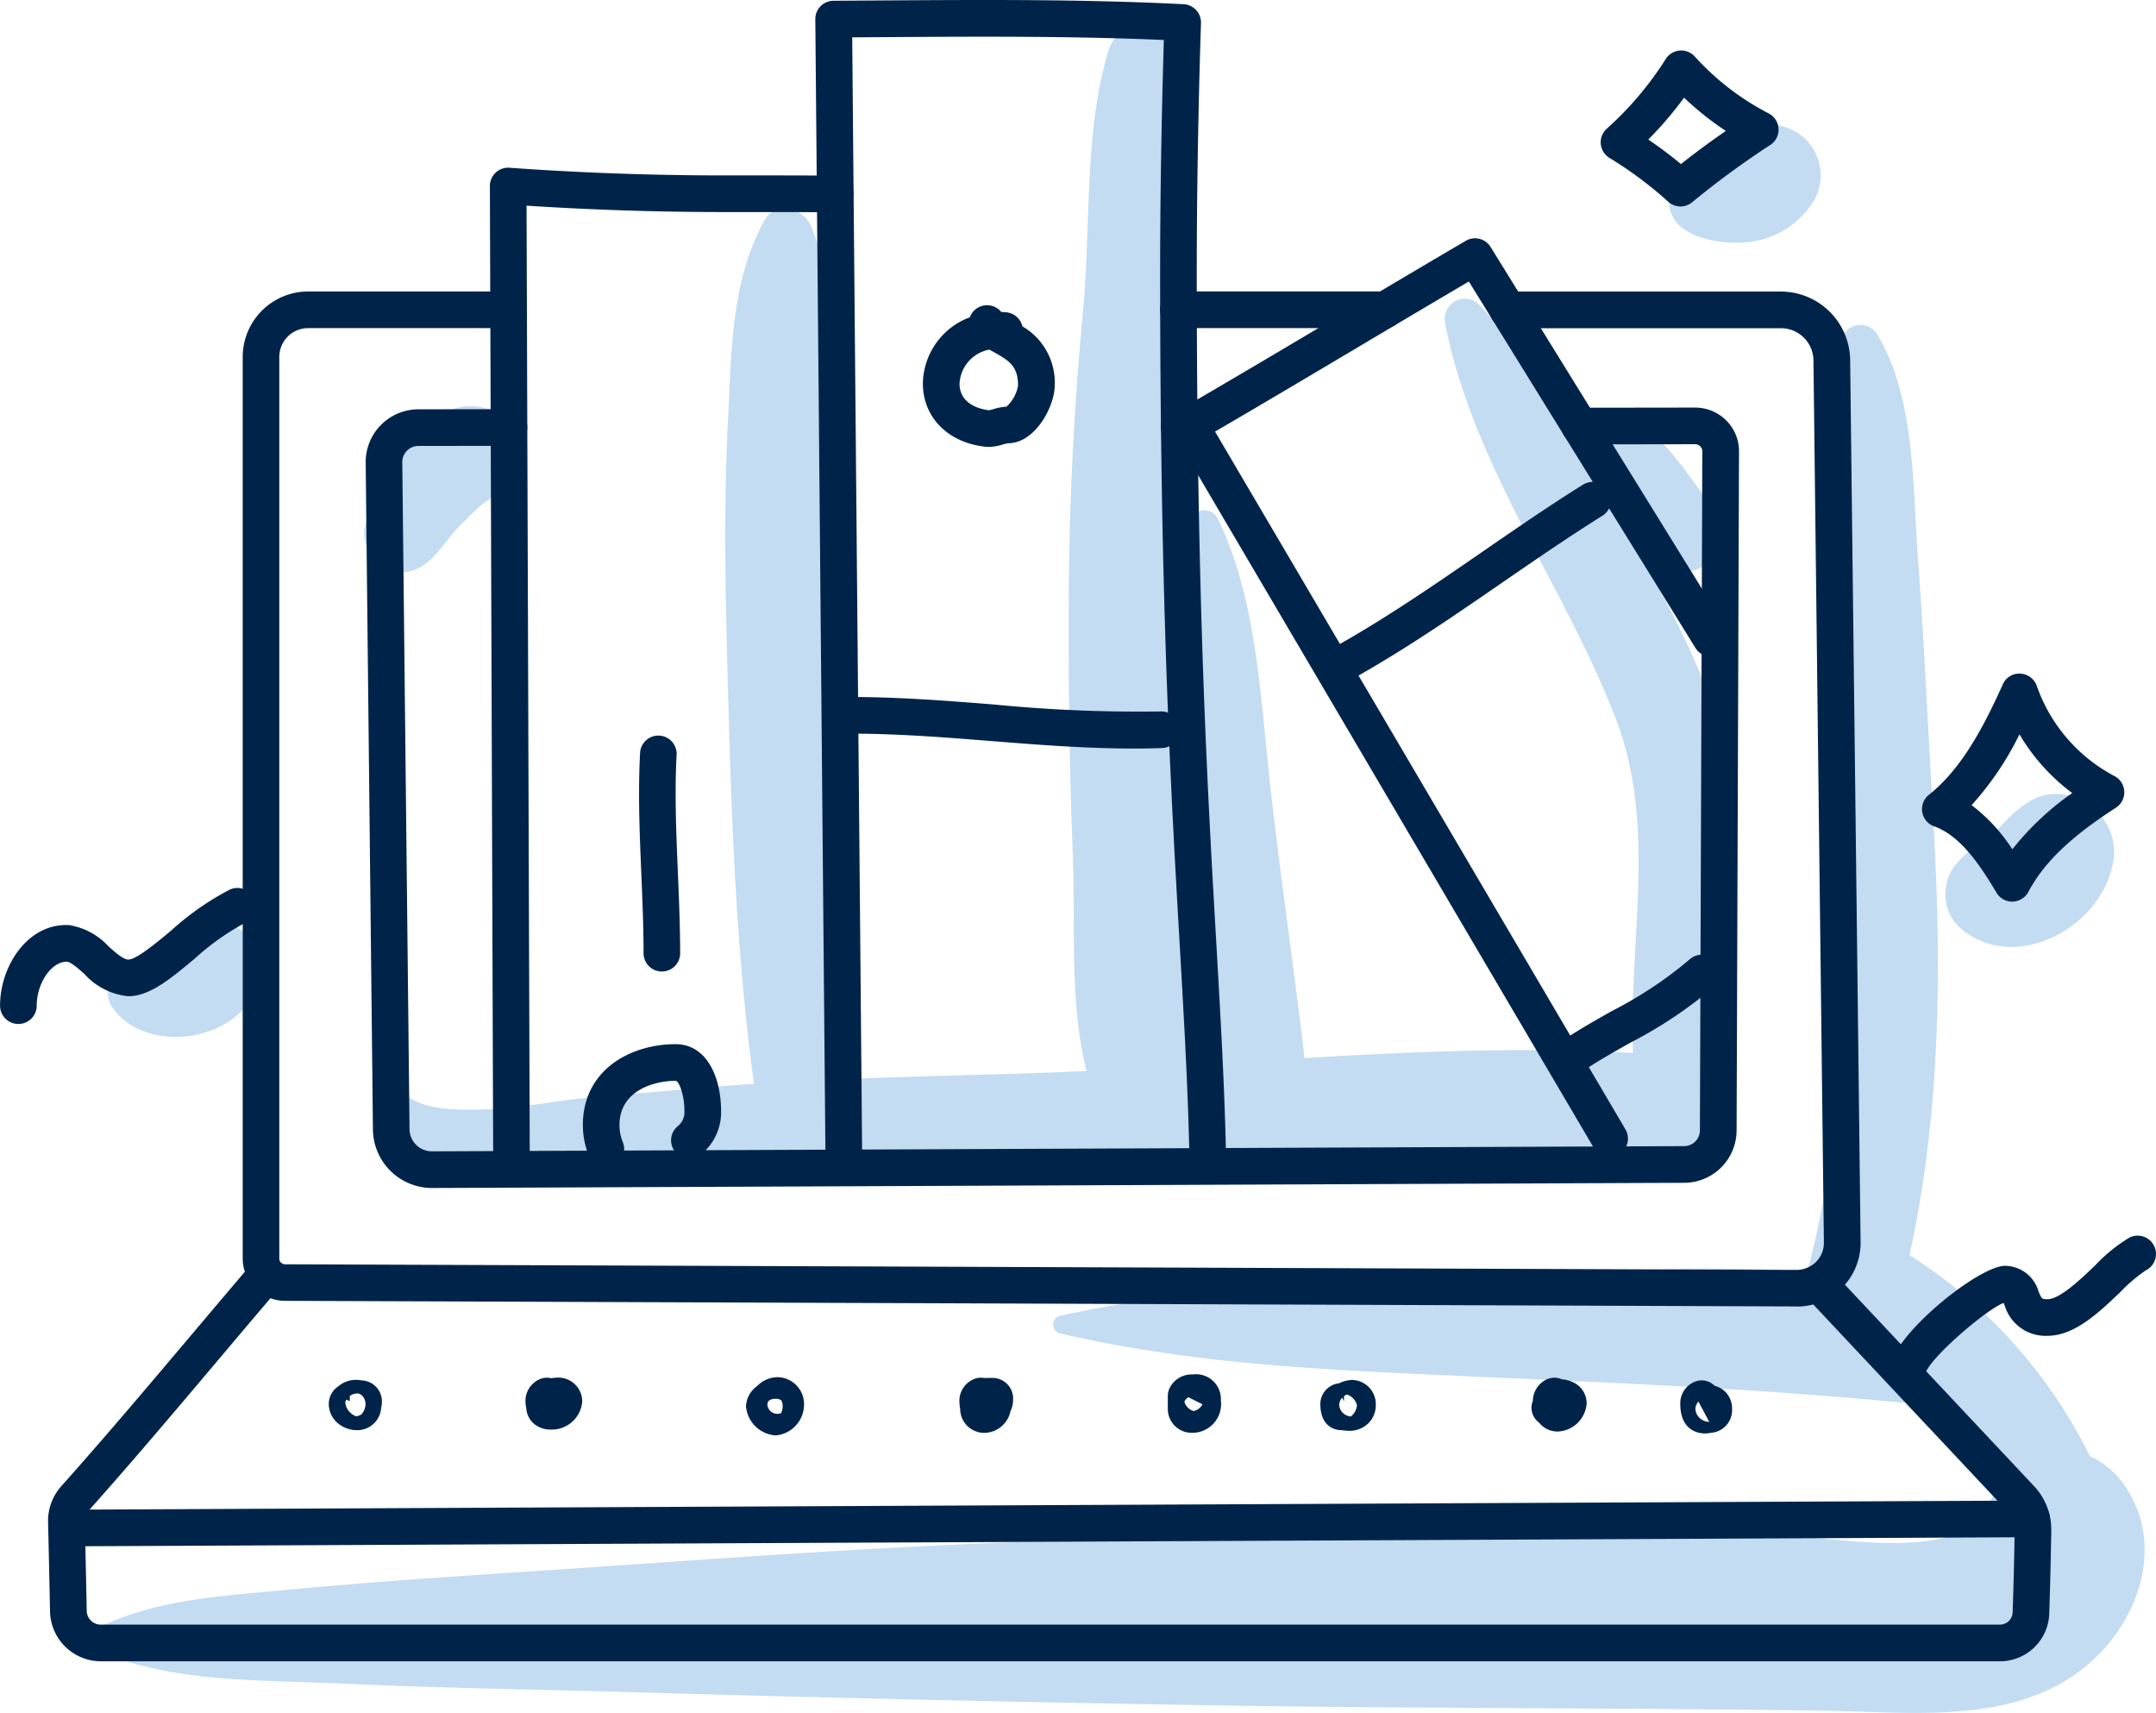
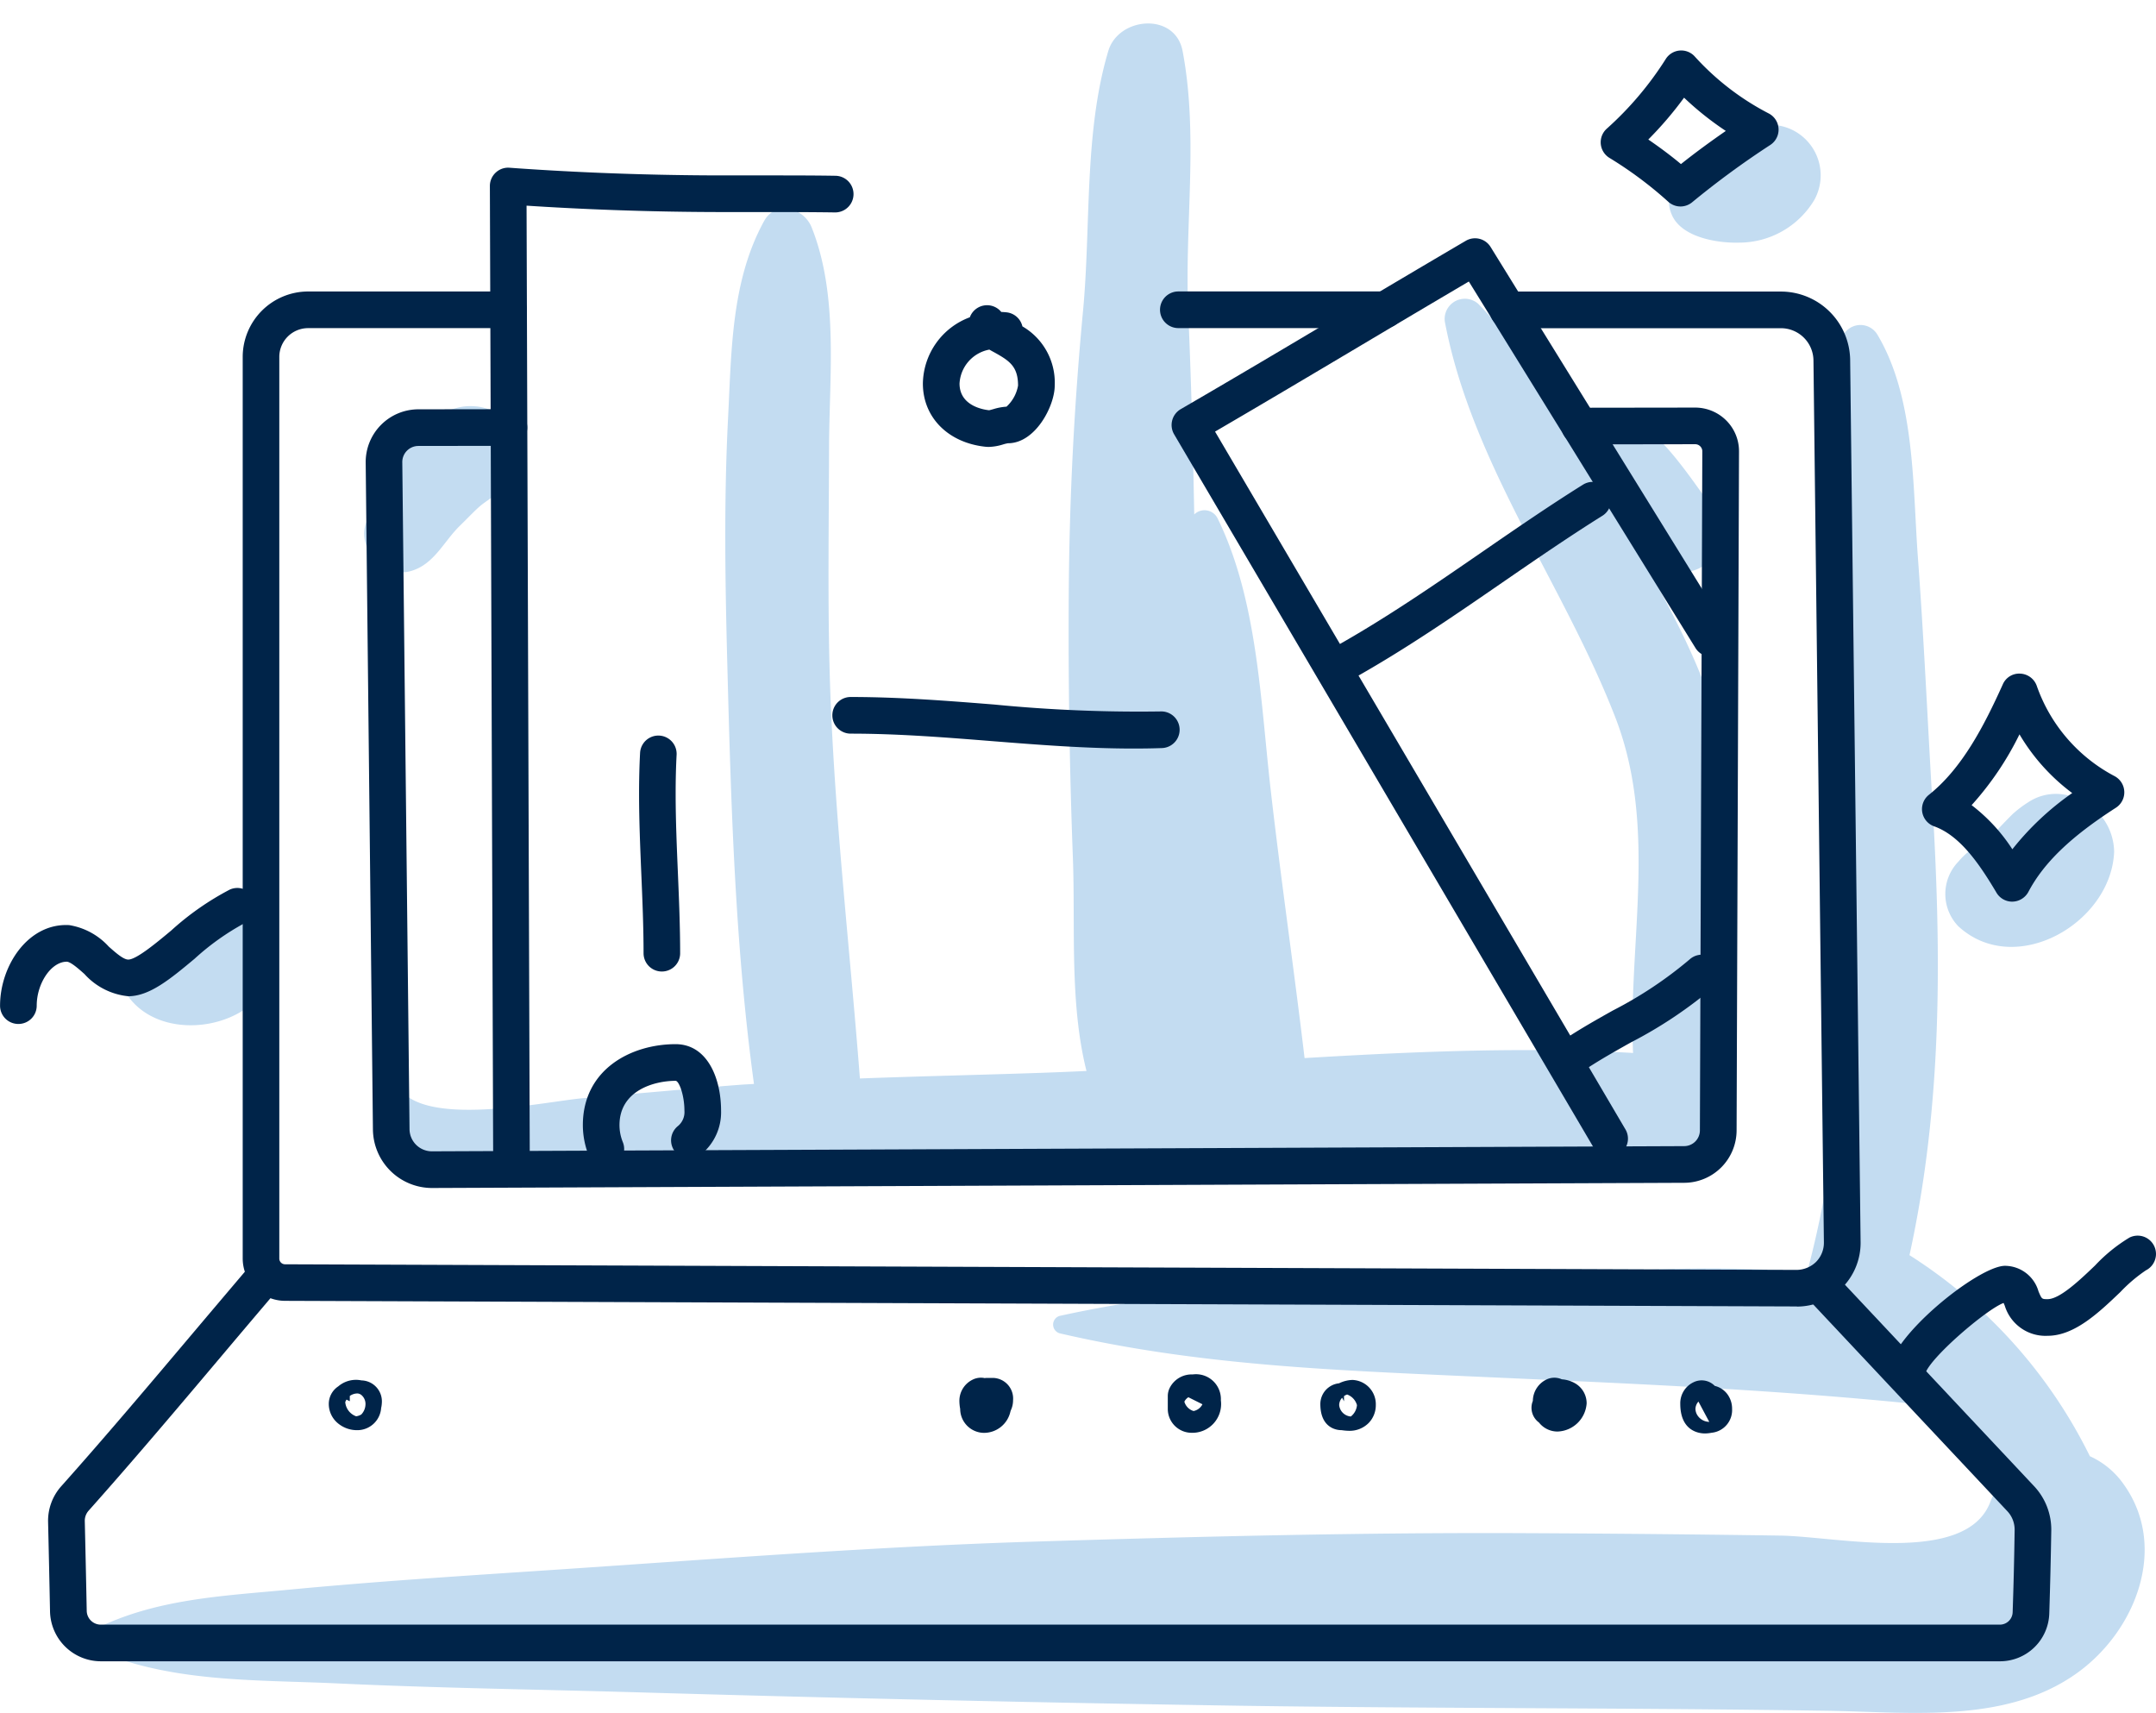
<svg xmlns="http://www.w3.org/2000/svg" width="153.458" height="121.9" viewBox="0 0 153.458 121.9">
  <g id="Group_2928" data-name="Group 2928" transform="translate(4710.729 14216)">
    <g id="Group_2925" data-name="Group 2925" transform="translate(0 2.613)">
      <g id="Group_2928-2" data-name="Group 2928" transform="translate(-4710.729 -14218.613)">
        <g id="Group_1989" data-name="Group 1989" transform="translate(6.282 1.669)">
          <path id="Path_665" data-name="Path 665" d="M144.26,309.336c-.006-.1-.024-.184-.03-.257-.81-7.626-1.967-15.218-2.836-22.84-.722-6.337-.939-13.5-3.787-19.289a1.039,1.039,0,0,0-1.648-.247c-.088-4.824-.222-9.636-.429-14.473-.262-6.131.748-12.484-.4-18.513-.531-2.777-4.559-2.435-5.287,0-1.74,5.832-1.229,12.471-1.8,18.513-.63,6.7-.969,13.292-1.014,20.021q-.064,9.461.294,18.908c.223,6-.485,12.968,2.142,18.451,1.357,2.834,5.137,1.852,6.289-.5.007.077.013.154.02.232C136.354,315.079,144.363,314.341,144.26,309.336Z" transform="translate(-57.239 -231.759)" fill="#c3dcf1" />
          <path id="Path_666" data-name="Path 666" d="M171.993,304.674c-14.692-1.223-30.193.711-44.93,1.22-4.287.148-8.588.239-12.882.4-.763-9.862-1.932-19.643-2.169-29.566-.121-5.09-.039-10.174-.027-15.264.01-5.153.7-10.883-1.241-15.743-.552-1.381-2.549-1.96-3.384-.442-2.34,4.257-2.319,9.244-2.562,14-.3,5.807-.209,11.633-.057,17.445.259,9.914.548,20.083,1.9,29.959-.306.022-.613.033-.92.056-3.746.287-7.488.639-11.232.958-2.73.233-11.628,2.212-13.225-.942a.4.4,0,0,0-.716.093c-.721,5.036,4.56,5.262,8.325,5.4,6.734.248,13.456.431,20.186.444a4.066,4.066,0,0,0,2.592-.01c1.767-.008,3.535-.017,5.3-.053l28.081-.585c9.193-.192,18.707.255,27.82-1.009C176.7,310.5,175.368,304.955,171.993,304.674Z" transform="translate(-59.257 -231.213)" fill="#c3dcf1" />
          <path id="Path_667" data-name="Path 667" d="M171.076,264.8c-.881-1.043-4.677-7.239-6.433-5.578-1.021.966-.455,2.824-.139,4a29.594,29.594,0,0,0,2.12,5.013,2.735,2.735,0,0,0,2.448,1.4,2.846,2.846,0,0,0,2.447-1.4A2.919,2.919,0,0,0,171.076,264.8Z" transform="translate(-55.634 -230.581)" fill="#c3dcf1" />
          <path id="Path_668" data-name="Path 668" d="M171.2,278.1c-1.873-4.933-4.773-9.5-7.315-14.106s-5.109-9.269-8.792-13.064a1.436,1.436,0,0,0-2.38,1.386c1.942,10.046,8.449,18.585,12.1,28,3.895,10.035-.7,20.63,2.341,30.578.981,3.212,5.162,2.289,5.523-.747.65-5.466.531-11.326.651-16.851A39.79,39.79,0,0,0,171.2,278.1Z" transform="translate(-56.127 -230.947)" fill="#c3dcf1" />
          <path id="Path_669" data-name="Path 669" d="M205.025,334.847a5.9,5.9,0,0,0-2.418-2.016,35.557,35.557,0,0,0-12.839-14.307c2.341-10.7,2.279-21.236,1.631-32.21-.342-5.795-.6-11.6-1.029-17.391-.382-5.119-.186-11.4-2.892-15.917a1.4,1.4,0,0,0-2.4,0c-1.945,4.289-1.372,9.115-1.239,13.743.166,5.8.545,11.6.849,17.39.629,11.96.965,23.384-2.071,35.081a3.38,3.38,0,0,0-.1.574c-7.523-.8-15.8.111-22.768.3-10.3.28-20.393.538-30.476,2.754a.645.645,0,0,0,0,1.235c9.754,2.27,19.4,2.622,29.393,3.074,10.53.477,20.792.877,31.267,1.932a3.712,3.712,0,0,0,1.493-.129,43.142,43.142,0,0,1,4.577,6.139,6.531,6.531,0,0,0-.483.988c-1.716,4.54-10.927,2.454-14.941,2.394q-9.03-.133-18.062-.173c-11.673-.056-23.332.238-35,.6s-23.346,1.287-35,2.061c-6.026.4-12.05.786-18.062,1.359-4.8.457-9.579.651-13.941,2.862a.788.788,0,0,0,0,1.352c5.363,2.421,11.548,2.187,17.328,2.457,7.143.335,14.3.429,21.45.637q21.455.625,42.9.954c13.922.2,27.847.144,41.77.358,5.856.089,12.651.945,17.713-2.672C205.878,345.28,208.207,339.308,205.025,334.847Z" transform="translate(-60.138 -230.868)" fill="#c3dcf1" />
          <path id="Path_670" data-name="Path 670" d="M177.38,239.427a3.57,3.57,0,0,0-4.706.28,3.946,3.946,0,0,0-.426.46c-.137.074-.276.141-.411.216-.657.366-1.01.434-1.792.883-1.373.787-2.585,2.217-1.854,3.843.717,1.593,3.263,1.993,4.775,1.949a6.246,6.246,0,0,0,5.336-3.008A3.6,3.6,0,0,0,177.38,239.427Z" transform="translate(-55.464 -231.46)" fill="#c3dcf1" />
          <path id="Path_671" data-name="Path 671" d="M195.941,284.536a3.548,3.548,0,0,0-3.227.379,7.848,7.848,0,0,0-1.07.809c-.126.116-1.084,1.085-1.226,1.292-.052.032-.1.07-.155.1a7.755,7.755,0,0,0-1.383.962,1.252,1.252,0,0,0-.152.151l-.09.068a5.284,5.284,0,0,0-.883.836,3.314,3.314,0,0,0,0,4.6c4.052,3.723,10.888-.236,11.088-5.3A4.144,4.144,0,0,0,195.941,284.536Z" transform="translate(-54.647 -229.481)" fill="#c3dcf1" />
-           <path id="Path_672" data-name="Path 672" d="M68.129,293.09a4.3,4.3,0,0,0-2.323,1.479l-.185.173-.07.047c-.366.273-.73.55-1.091.833a18.776,18.776,0,0,1-2.217,1.23,1.559,1.559,0,0,0-.555,2.114c2.605,4.062,10.514,2.355,10.645-2.673A3.364,3.364,0,0,0,68.129,293.09Z" transform="translate(-60.08 -229.104)" fill="#c3dcf1" />
+           <path id="Path_672" data-name="Path 672" d="M68.129,293.09a4.3,4.3,0,0,0-2.323,1.479l-.185.173-.07.047a18.776,18.776,0,0,1-2.217,1.23,1.559,1.559,0,0,0-.555,2.114c2.605,4.062,10.514,2.355,10.645-2.673A3.364,3.364,0,0,0,68.129,293.09Z" transform="translate(-60.08 -229.104)" fill="#c3dcf1" />
          <path id="Path_673" data-name="Path 673" d="M86.707,257.868c-2.133-.129-4.1,1.773-5.345,3.344a11.337,11.337,0,0,0-1.763,3.647q-.072.272-.124.55c-.022.08-.026.12-.038.175-1.426,1.779.617,4.663,2.858,4.011,1.655-.482,2.328-2.106,3.49-3.233.447-.433,1.124-1.143,1.457-1.415.672-.55,1.792-1.1,2.294-2.15A3.322,3.322,0,0,0,86.707,257.868Z" transform="translate(-59.322 -230.628)" fill="#c3dcf1" />
        </g>
        <g id="Group_2017" data-name="Group 2017" transform="translate(0 0)">
          <path id="Path_674" data-name="Path 674" d="M149.268,252.648h-14.71a1.3,1.3,0,1,1,0-2.608h14.71a1.3,1.3,0,0,1,0,2.608Z" transform="translate(-50.687 -229.299)" fill="#002449" />
          <path id="Path_675" data-name="Path 675" d="M181.3,322.274l-107.625-.4a3.021,3.021,0,0,1-3-3.015V254.7a4.663,4.663,0,0,1,4.658-4.657H89.6a1.3,1.3,0,1,1,0,2.608H75.329a2.051,2.051,0,0,0-2.049,2.049v64.166a.408.408,0,0,0,.4.407l107.607.4a2.021,2.021,0,0,0,1.375-.57,1.941,1.941,0,0,0,.558-1.38l-.743-62.785a2.317,2.317,0,0,0-2.309-2.282H160.725a1.3,1.3,0,1,1,0-2.608h19.447a4.935,4.935,0,0,1,4.917,4.86l.743,62.785a4.535,4.535,0,0,1-4.533,4.589Z" transform="translate(-53.4 -229.299)" fill="#002449" />
          <path id="Path_676" data-name="Path 676" d="M196.315,344.654H61.142a3.625,3.625,0,0,1-3.606-3.534q-.063-3.188-.138-6.375a3.688,3.688,0,0,1,.937-2.549c3.2-3.588,6.364-7.337,9.425-10.963q1.9-2.247,3.8-4.487a1.3,1.3,0,0,1,1.987,1.691q-1.9,2.233-3.792,4.478c-3.072,3.64-6.247,7.4-9.47,11.018a1.08,1.08,0,0,0-.275.75q.075,3.193.138,6.386a1,1,0,0,0,1,.977H196.315a.911.911,0,0,0,.915-.885q.1-2.919.141-5.84a1.919,1.919,0,0,0-.523-1.353L182.792,319a1.3,1.3,0,1,1,1.9-1.785l14.057,14.969a4.514,4.514,0,0,1,1.23,3.181q-.047,2.941-.142,5.884A3.509,3.509,0,0,1,196.315,344.654Z" transform="translate(-53.975 -226.427)" fill="#002449" />
-           <path id="Path_677" data-name="Path 677" d="M58.712,335.77a1.3,1.3,0,0,1-.006-2.608l139.871-.649a1.3,1.3,0,1,1,.013,2.608Z" transform="translate(-53.974 -225.724)" fill="#002449" />
          <path id="Path_678" data-name="Path 678" d="M78.6,327.859a2.12,2.12,0,0,1-1.429-.512,1.786,1.786,0,0,1-.624-1.333,1.5,1.5,0,0,1,.676-1.273,1.942,1.942,0,0,1,1.65-.424l-.083,0a1.493,1.493,0,0,1,1.537,1.515,2.389,2.389,0,0,1-.049.439c0-.009,0-.051,0-.089A1.7,1.7,0,0,1,78.6,327.859Zm-.56-.749h0Zm.745-.187h0Zm-1.065-1.052a1.172,1.172,0,0,0,.773,1,.971.971,0,0,0,.367-.127,1.081,1.081,0,0,0,.3-.735.828.828,0,0,0-.263-.626.5.5,0,0,0-.292-.137.946.946,0,0,0-.562.178v.377l-.235-.118A.86.86,0,0,0,77.717,325.871Z" transform="translate(-53.145 -226.08)" fill="#002449" />
-           <path id="Path_679" data-name="Path 679" d="M91.752,327.823a1.827,1.827,0,0,1-1.051-.313,1.585,1.585,0,0,1-.68-1.22,2.442,2.442,0,0,1-.057-.495,1.678,1.678,0,0,1,.946-1.524,1.315,1.315,0,0,1,.9-.1,1.356,1.356,0,0,1,.307-.036,1.7,1.7,0,0,1,1.887,1.7A2.17,2.17,0,0,1,91.752,327.823Z" transform="translate(-52.563 -226.087)" fill="#002449" />
-           <path id="Path_680" data-name="Path 680" d="M107.13,328.241a2.269,2.269,0,0,1-2.121-2.066,1.854,1.854,0,0,1,.786-1.44,2.058,2.058,0,0,1,1.45-.64,1.913,1.913,0,0,1,1.894,1.972A2.208,2.208,0,0,1,107.13,328.241Zm0-2.608c-.4,0-.6.146-.6.435a.719.719,0,0,0,.976.587,1.1,1.1,0,0,0,.112-.48.823.823,0,0,0-.1-.43A.614.614,0,0,0,107.13,325.633Z" transform="translate(-51.911 -226.088)" fill="#002449" />
          <path id="Path_681" data-name="Path 681" d="M121.323,328.058a1.711,1.711,0,0,1-1.7-1.682c0-.032-.009-.071-.016-.111a3.162,3.162,0,0,1-.04-.45,1.671,1.671,0,0,1,.946-1.545,1.308,1.308,0,0,1,.853-.11,1.4,1.4,0,0,1,.189-.013l.357,0a1.468,1.468,0,0,1,1.475,1.59,1.683,1.683,0,0,1-.138.669,1.429,1.429,0,0,0-.051.139A1.933,1.933,0,0,1,121.323,328.058Z" transform="translate(-51.28 -226.087)" fill="#002449" />
          <path id="Path_682" data-name="Path 682" d="M135.463,328.062a1.7,1.7,0,0,1-1.679-1.678v-.937a1.308,1.308,0,0,1,.139-.584,1.748,1.748,0,0,1,1.633-.954,1.772,1.772,0,0,1,2.006,1.843A2.046,2.046,0,0,1,135.463,328.062Zm-.5-2.216a.973.973,0,0,0,.656.667.9.9,0,0,0,.631-.481l-1-.5A.748.748,0,0,0,134.966,325.845Zm-.021.065Z" transform="translate(-50.664 -226.096)" fill="#002449" />
          <path id="Path_683" data-name="Path 683" d="M146.244,327.905a3.714,3.714,0,0,1-.442-.033,1.219,1.219,0,0,0-.122-.014c-.246,0-1.489-.091-1.489-1.865a1.486,1.486,0,0,1,1.332-1.469,2.3,2.3,0,0,1,.959-.239,1.728,1.728,0,0,1,1.657,1.788,1.818,1.818,0,0,1-.492,1.258A1.9,1.9,0,0,1,146.244,327.905Zm-.5-2.356a.785.785,0,0,0-.212.524.9.9,0,0,0,.829.813,1.142,1.142,0,0,0,.437-.81,1.124,1.124,0,0,0-.7-.754.8.8,0,0,0-.224.114v.369Zm1.057.444v0Z" transform="translate(-50.213 -226.08)" fill="#002449" />
          <path id="Path_684" data-name="Path 684" d="M160.455,327.962a1.676,1.676,0,0,1-1.329-.643,1.3,1.3,0,0,1-.434-1.539,1.713,1.713,0,0,1,.946-1.509,1.3,1.3,0,0,1,1.116-.025,2.186,2.186,0,0,1,.981.306,1.641,1.641,0,0,1,.786,1.4A2.149,2.149,0,0,1,160.455,327.962Z" transform="translate(-49.588 -226.086)" fill="#002449" />
          <path id="Path_685" data-name="Path 685" d="M170.506,328.092c-.413,0-1.761-.152-1.761-2.118a1.65,1.65,0,0,1,.94-1.524,1.307,1.307,0,0,1,1.516.257,1.572,1.572,0,0,1,.908.606,1.733,1.733,0,0,1,.324,1.028,1.62,1.62,0,0,1-1.45,1.7A2.822,2.822,0,0,1,170.506,328.092Zm-.468-2.268a.813.813,0,0,0-.213.516.88.88,0,0,0,.176.509,1.017,1.017,0,0,0,.807.418Z" transform="translate(-49.148 -226.079)" fill="#002449" />
          <path id="Path_686" data-name="Path 686" d="M83.78,313.5a4.21,4.21,0,0,1-4.2-4.155l-.515-47.467a3.755,3.755,0,0,1,3.748-3.794l6.448-.009a1.3,1.3,0,1,1,0,2.608l-6.447.009a1.145,1.145,0,0,0-1.144,1.157l.515,47.467a1.594,1.594,0,0,0,1.591,1.574l89.139-.37a1.123,1.123,0,0,0,1.115-1.115l.172-48.33a.5.5,0,0,0-.148-.358.5.5,0,0,0-.357-.149l-8.225.012a1.3,1.3,0,1,1,0-2.608l8.224-.011a3.13,3.13,0,0,1,2.208.915,3.09,3.09,0,0,1,.91,2.209l-.172,48.33a3.738,3.738,0,0,1-3.712,3.715Z" transform="translate(-53.036 -228.955)" fill="#002449" />
-           <path id="Path_687" data-name="Path 687" d="M134.613,260.613a1.3,1.3,0,0,1,0-2.608h.831a1.3,1.3,0,1,1,0,2.608Z" transform="translate(-50.684 -228.953)" fill="#002449" />
          <path id="Path_688" data-name="Path 688" d="M89.071,313.239a1.3,1.3,0,0,1-1.3-1.3l-.234-69.033a1.3,1.3,0,0,1,.415-.958,1.286,1.286,0,0,1,.984-.347c3.41.248,8.829.546,15.286.546l3.179,0c1.576,0,3.154,0,4.732.026a1.3,1.3,0,1,1-.034,2.608c-1.567-.022-3.132-.026-4.7-.026l-3.179,0c-5.71,0-10.62-.23-14.072-.455l.228,67.63A1.3,1.3,0,0,1,89.071,313.239Z" transform="translate(-52.669 -229.664)" fill="#002449" />
-           <path id="Path_689" data-name="Path 689" d="M111.757,313.486a1.3,1.3,0,0,1-1.3-1.292l-.719-80.664a1.3,1.3,0,0,1,1.3-1.316l3.26-.021c2.486-.017,4.979-.033,7.473-.033,5.7,0,10.074.092,14.179.3a1.3,1.3,0,0,1,1.238,1.345c-.114,3.5-.3,10.447-.3,17.7,0,23.662.769,36.989,1.388,47.7.3,5.254.566,9.793.682,14.6a1.3,1.3,0,0,1-1.272,1.335,1.291,1.291,0,0,1-1.335-1.272c-.116-4.765-.377-9.283-.679-14.514-.62-10.742-1.392-24.111-1.392-47.848,0-6.489.152-12.73.265-16.5-3.7-.161-7.7-.234-12.77-.234-2.488,0-4.975.017-7.457.033l-1.954.012.706,79.356A1.306,1.306,0,0,1,111.757,313.486Z" transform="translate(-51.706 -230.16)" fill="#002449" />
          <path id="Path_690" data-name="Path 690" d="M121.768,261.063a2.321,2.321,0,0,1-.268-.015c-2.646-.294-4.424-2.1-4.424-4.495a5.114,5.114,0,0,1,3.343-4.716,1.305,1.305,0,0,1,2.237-.378q.18.006.363.025a1.3,1.3,0,0,1,1.141,1,4.626,4.626,0,0,1,2.3,4.218c0,1.441-1.371,4.1-3.324,4.1a2.528,2.528,0,0,0-.336.08A3.725,3.725,0,0,1,121.768,261.063Zm.04-6.925a2.6,2.6,0,0,0-2.123,2.415c0,1.548,1.611,1.848,2.1,1.9.035,0,.2-.049.313-.08a3.98,3.98,0,0,1,.93-.174,2.659,2.659,0,0,0,.822-1.5c0-1.358-.607-1.762-1.679-2.359C122.055,254.279,121.932,254.21,121.808,254.138Zm1.184,4.086Z" transform="translate(-51.388 -229.258)" fill="#002449" />
          <path id="Path_691" data-name="Path 691" d="M95.518,310.151a1.3,1.3,0,0,1-1.211-.821,5.863,5.863,0,0,1-.428-2.185c0-3.961,3.422-5.764,6.6-5.764,2.236,0,3.238,2.382,3.238,4.743a3.861,3.861,0,0,1-1.42,3.1,1.3,1.3,0,0,1-1.671-2,1.279,1.279,0,0,0,.483-1.1c0-1.137-.392-2.135-.629-2.135-1.484,0-3.994.665-3.994,3.156a3.232,3.232,0,0,0,.241,1.216,1.306,1.306,0,0,1-1.21,1.789Z" transform="translate(-52.393 -227.072)" fill="#002449" />
          <path id="Path_692" data-name="Path 692" d="M99.334,297.123a1.3,1.3,0,0,1-1.3-1.3c0-1.864-.081-3.774-.159-5.621-.078-1.874-.161-3.811-.161-5.73,0-1.05.024-2,.072-2.907a1.3,1.3,0,1,1,2.6.138c-.046.86-.068,1.765-.068,2.769,0,1.864.081,3.774.159,5.621.079,1.874.161,3.811.161,5.73A1.3,1.3,0,0,1,99.334,297.123Z" transform="translate(-52.227 -227.985)" fill="#002449" />
          <path id="Path_693" data-name="Path 693" d="M132.33,281.37c-3.426,0-6.836-.271-10.133-.533-3.264-.26-6.637-.527-9.993-.527a1.3,1.3,0,1,1,0-2.608c3.46,0,6.886.272,10.2.535a105.5,105.5,0,0,0,11.866.493,1.3,1.3,0,0,1,.089,2.607C133.679,281.361,133,281.37,132.33,281.37Z" transform="translate(-51.656 -228.1)" fill="#002449" />
          <path id="Path_694" data-name="Path 694" d="M165.218,311.786a1.3,1.3,0,0,1-1.125-.643l-29.871-50.781a1.307,1.307,0,0,1,.47-1.789c3.849-2.234,7.62-4.475,11.39-6.716,2.954-1.756,5.907-3.511,8.9-5.264a1.3,1.3,0,0,1,1.768.44l16.8,27.166a1.3,1.3,0,1,1-2.218,1.372L155.2,249.489c-2.612,1.536-5.2,3.073-7.785,4.611-3.408,2.025-6.815,4.05-10.279,6.07l29.206,49.651a1.3,1.3,0,0,1-1.124,1.966Z" transform="translate(-50.652 -229.455)" fill="#002449" />
          <path id="Path_695" data-name="Path 695" d="M145.845,277.212a1.3,1.3,0,0,1-.639-2.442c3.632-2.033,7.1-4.422,10.452-6.731,2.335-1.609,4.75-3.273,7.212-4.812a1.3,1.3,0,0,1,1.383,2.212c-2.413,1.509-4.8,3.155-7.116,4.747-3.4,2.343-6.919,4.767-10.657,6.859A1.3,1.3,0,0,1,145.845,277.212Z" transform="translate(-50.198 -228.735)" fill="#002449" />
          <path id="Path_696" data-name="Path 696" d="M161.592,303.694a1.3,1.3,0,0,1-.725-2.389c1.131-.753,2.309-1.415,3.447-2.054a28.74,28.74,0,0,0,5.46-3.632,1.3,1.3,0,1,1,1.755,1.929,31.113,31.113,0,0,1-5.938,3.977c-1.146.644-2.229,1.251-3.277,1.95A1.3,1.3,0,0,1,161.592,303.694Z" transform="translate(-49.515 -227.338)" fill="#002449" />
          <path id="Path_697" data-name="Path 697" d="M191.656,292.334a1.3,1.3,0,0,1-1.122-.641c-1.223-2.065-2.606-4.066-4.429-4.717a1.3,1.3,0,0,1-.374-2.248c2.35-1.871,3.914-4.88,5.254-7.853a1.271,1.271,0,0,1,1.235-.768,1.305,1.305,0,0,1,1.178.853,11.588,11.588,0,0,0,5.513,6.426,1.305,1.305,0,0,1,.125,2.266c-3.206,2.061-5.128,3.907-6.229,5.988A1.318,1.318,0,0,1,191.656,292.334Zm-2.889-6.867a12.485,12.485,0,0,1,2.9,3.14,20.015,20.015,0,0,1,4.26-4,14.227,14.227,0,0,1-3.753-4.178A21.836,21.836,0,0,1,188.767,285.467Z" transform="translate(-48.433 -228.168)" fill="#002449" />
          <path id="Path_698" data-name="Path 698" d="M169,244.705a1.3,1.3,0,0,1-.893-.353,27.921,27.921,0,0,0-4.173-3.108,1.3,1.3,0,0,1-.2-2.062,23.5,23.5,0,0,0,4.2-4.951,1.3,1.3,0,0,1,2.068-.21,18.633,18.633,0,0,0,5.248,4.05,1.3,1.3,0,0,1,.143,2.252,61.923,61.923,0,0,0-5.558,4.074A1.307,1.307,0,0,1,169,244.705Zm-2.3-4.768c.748.511,1.559,1.106,2.329,1.751,1.053-.841,2.129-1.622,3.192-2.359a21.78,21.78,0,0,1-2.971-2.366A25.941,25.941,0,0,1,166.707,239.937Z" transform="translate(-49.383 -230.011)" fill="#002449" />
          <path id="Path_699" data-name="Path 699" d="M55.421,300.406a1.3,1.3,0,0,1-1.3-1.3c0-2.853,2.005-5.9,4.923-5.734a4.848,4.848,0,0,1,2.812,1.526c.49.434,1.045.926,1.389.926.578,0,2.008-1.193,3.054-2.064a19.872,19.872,0,0,1,4.171-2.915,1.3,1.3,0,0,1,1.079,2.374,17.868,17.868,0,0,0-3.581,2.546c-1.718,1.432-3.2,2.668-4.723,2.668a4.831,4.831,0,0,1-3.119-1.583c-.43-.381-.966-.857-1.252-.875-1.122,0-2.144,1.55-2.144,3.131A1.3,1.3,0,0,1,55.421,300.406Z" transform="translate(-54.117 -227.535)" fill="#002449" />
          <path id="Path_700" data-name="Path 700" d="M184.252,325.562a1.341,1.341,0,0,1-1.3-1.351c0-2.492,6.389-7.621,8.291-7.621a2.5,2.5,0,0,1,2.385,1.823c.234.549.234.549.648.549.872,0,2.322-1.387,3.381-2.4a11.462,11.462,0,0,1,2.445-1.982,1.3,1.3,0,0,1,1.166,2.333,10.9,10.9,0,0,0-1.808,1.536c-1.532,1.463-3.267,3.121-5.184,3.121a3.031,3.031,0,0,1-3.049-2.137c-.026-.062-.055-.133-.085-.2-1.225.455-5.3,3.941-5.591,5.068A1.262,1.262,0,0,1,184.252,325.562Z" transform="translate(-48.532 -226.507)" fill="#002449" />
        </g>
      </g>
    </g>
  </g>
</svg>